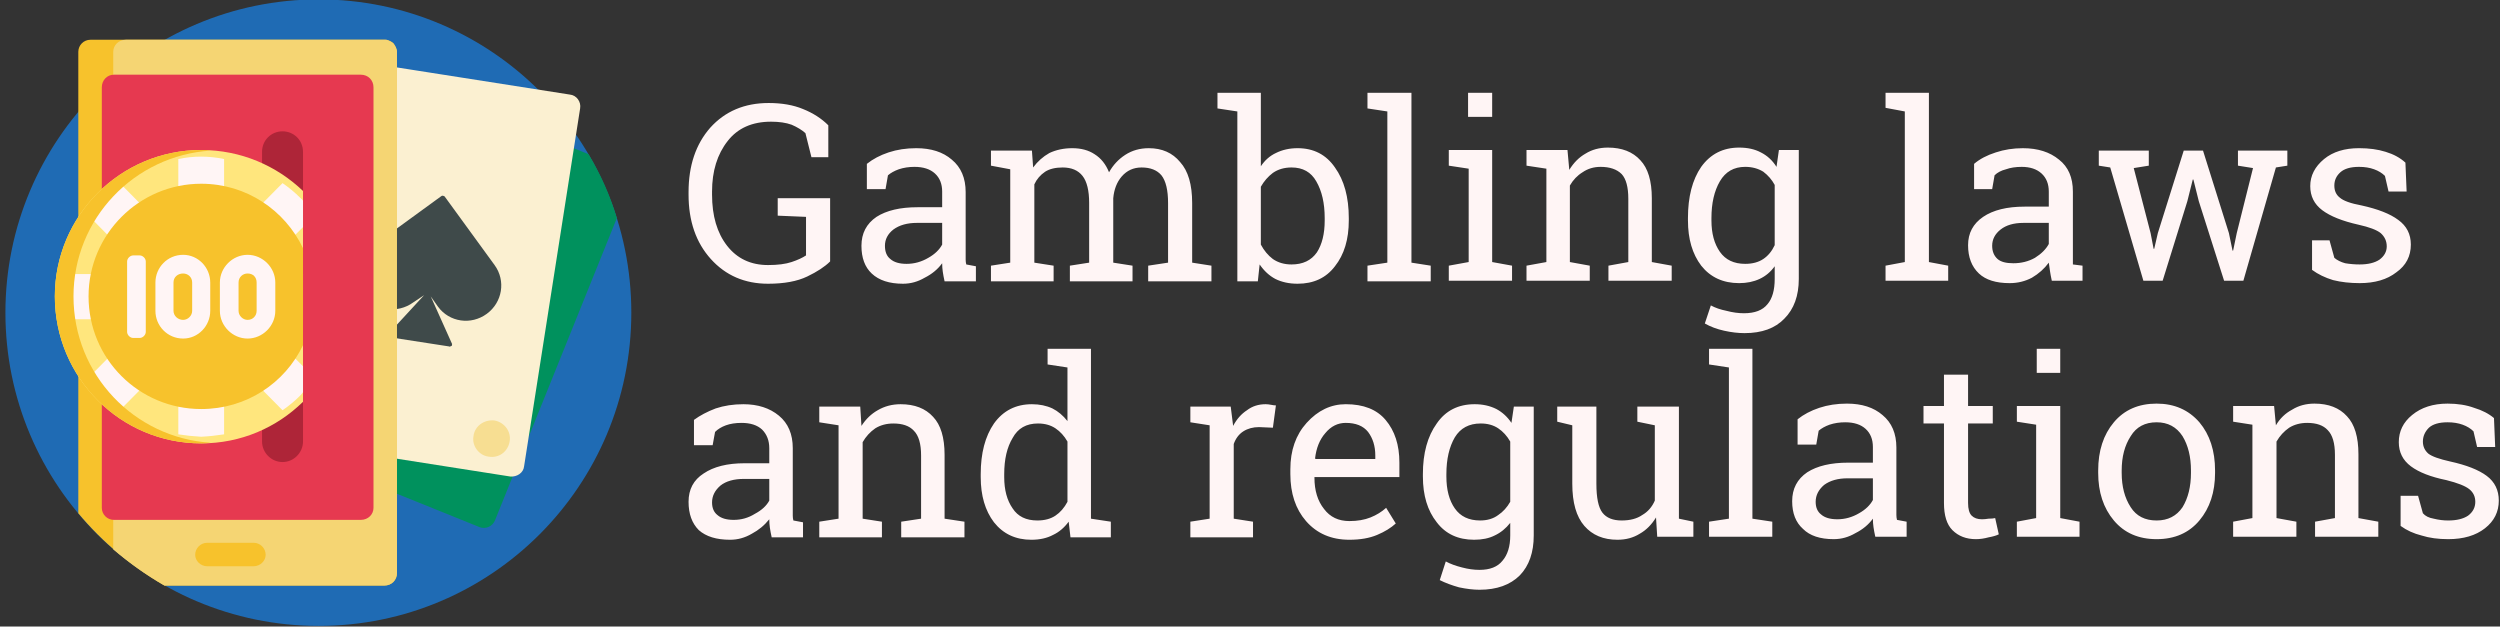
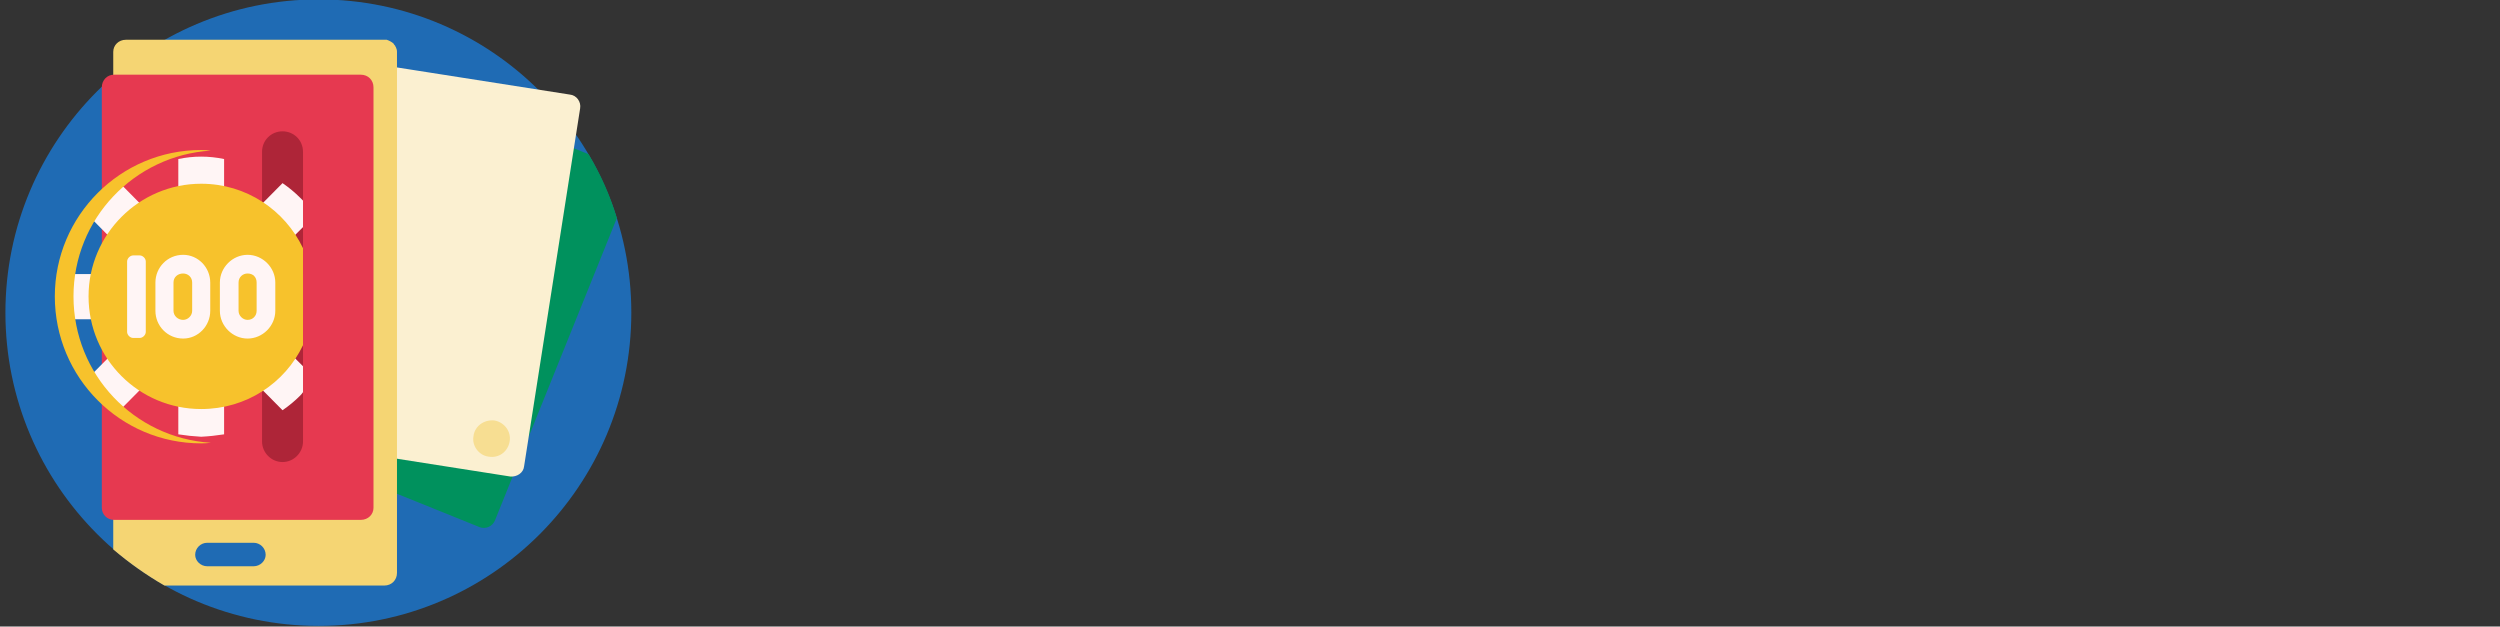
<svg xmlns="http://www.w3.org/2000/svg" width="415" height="104" version="1.2">
  <rect width="100%" height="100%" fill="#333333" stroke="none" />
  <style>.s3{fill:#f7c22c}.s10{fill:#fff5f5}</style>
  <g id="uf3k07d61g_48072">
    <path d="M104.8 51.9c0 28.7-23.2 52-51.9 52s-52-23.3-52-52 23.3-52 52-52 51.9 23.3 51.9 52z" style="fill:#1f6bb4" />
    <path d="M102.4 36.2 82.2 86.3c-.4 1.1-1.6 1.6-2.6 1.2L52.1 76.4c-1-.4-1.5-1.6-1.1-2.6L73.4 18c.5-1 1.6-1.5 2.7-1.1l21.6 8.7c2 3.3 3.6 6.9 4.7 10.6z" style="fill:#00915d" />
    <path d="m84.7 79.1-29.3-4.6c-1.1-.2-1.8-1.2-1.7-2.3L63 12.8c.2-1.1 1.2-1.9 2.3-1.7l29.3 4.6c1.1.1 1.9 1.2 1.7 2.3L87 77.4c-.1 1.1-1.2 1.8-2.3 1.7z" style="fill:#fbf0d1" />
-     <path d="M65.9 8.6v86.5c0 1.2-.9 2.1-2.1 2.1H27.3C21.9 94.1 17 90 13 85.2V8.6c0-1.1.9-2 2-2h49c.6.1 1.1.3 1.4.7q.1.1.1.2.2.3.3.7.1.2.1.4z" class="s3" />
-     <path d="M80.8 52.1c-2.6 1.9-6.2 1.4-8.1-1.2l-1.2-1.7L75 57c.1.1 0 .3 0 .4-.2.1-.4.2-.5.1L64.8 56c-.2 0-.3-.1-.4-.3 0-.1 0-.3.1-.3l5.9-6.4-1.8 1.2c-2.6 1.9-6.2 1.4-8.1-1.2-1.9-2.6-1.3-6.2 1.3-8.1l11.4-8.3c.2-.2.4-.1.6 0L82.1 44c1.9 2.6 1.3 6.2-1.3 8.1z" style="fill:#3f4a4a" />
    <path d="M64.6 16.8c-.2 1.6-1.8 2.8-3.4 2.5-1.7-.3-2.8-1.8-2.6-3.5.3-1.6 1.8-2.8 3.5-2.5 1.7.2 2.8 1.8 2.5 3.5zm17.5 53c-1.7-.2-3.3.9-3.5 2.6-.3 1.6.9 3.2 2.5 3.4 1.7.3 3.2-.8 3.5-2.5.3-1.7-.9-3.2-2.5-3.5z" style="fill:#f7de92" />
    <path d="M65.9 8.6q0-.4-.2-.8-.1-.1-.1-.2-.2-.2-.3-.4-.5-.4-1.1-.6H20.9c-1.2 0-2.1.9-2.1 2v82.6q4 3.4 8.5 6h36.5c1.2 0 2.1-.9 2.1-2.1V26.3zM42.1 94h-7.7c-1.1 0-2-.9-2-1.9 0-1.1.9-2 2-2h7.7c1.1 0 2 .9 2 2 0 1-.9 1.9-2 1.9z" style="fill:#f5d573" />
    <path d="M59.9 86.3h-41c-1.1 0-2-.9-2-2V14.5c0-1.2.9-2.1 2-2.1h41c1.2 0 2.1.9 2.1 2.1v69.8c0 1.1-.9 2-2.1 2z" style="fill:#e63950" />
    <path d="M43.5 73.3V25.2c0-1.9 1.5-3.4 3.4-3.4s3.4 1.5 3.4 3.4v48.1c0 1.8-1.5 3.4-3.4 3.4s-3.4-1.6-3.4-3.4z" style="fill:#ae2538" />
-     <path d="M50.3 66.7C45.9 71 40 73.6 33.4 73.6 20 73.6 9.1 62.7 9.1 49.2c0-13.4 10.9-24.3 24.3-24.3 6.6 0 12.5 2.6 16.9 6.8z" style="fill:#ffe67d" />
    <path d="M50.3 65.1q-.2.3-.5.6-1.3 1.3-2.9 2.4l-9.7-9.8v13.8q-1.9.3-3.8.4-1.9-.1-3.8-.4V58.3l-9.7 9.8Q18.4 67 17 65.7q-1.4-1.4-2.4-2.9l9.7-9.8H10.5q-.3-1.8-.3-3.8 0-1.9.3-3.7h13.8l-9.7-9.8q1-1.5 2.4-2.9 1.4-1.3 2.9-2.4l9.7 9.8V26.4q1.9-.4 3.8-.4t3.8.4v13.8l9.7-9.8q1.6 1.1 2.9 2.4l.5.5v4.4l-7.8 7.8h7.8V53h-7.8l7.8 7.8z" class="s10" />
    <path d="M35 73.5q-.8.1-1.6.1C20 73.6 9.1 62.7 9.1 49.2c0-13.4 10.9-24.3 24.3-24.3q.8 0 1.6.1c-12.7.8-22.8 11.3-22.8 24.2 0 13 10.1 23.5 22.8 24.3zm15.3-32.3c-3-6.3-9.4-10.7-16.9-10.7-10.3 0-18.7 8.4-18.7 18.7 0 10.4 8.4 18.7 18.7 18.7 7.5 0 13.9-4.3 16.9-10.6z" class="s3" />
    <path d="M23.2 56.1h-1.1c-.5 0-1-.5-1-1V43.4c0-.5.5-1 1-1h1.1c.5 0 1 .5 1 1v11.7c0 .5-.5 1-1 1zm7.2-13.8c2.5 0 4.5 2.1 4.5 4.6v4.7c0 2.5-2 4.6-4.5 4.6-2.6 0-4.6-2.1-4.6-4.6v-4.7c0-2.5 2-4.6 4.6-4.6zm1.5 9.3v-4.7c0-.9-.7-1.5-1.5-1.5-.9 0-1.6.6-1.6 1.5v4.7c0 .8.7 1.5 1.6 1.5.8 0 1.5-.7 1.5-1.5zm9.2-9.3c2.5 0 4.6 2.1 4.6 4.6v4.7c0 2.5-2.1 4.6-4.6 4.6-2.5 0-4.6-2.1-4.6-4.6v-4.7c0-2.5 2.1-4.6 4.6-4.6zm1.5 9.3v-4.7c0-.9-.6-1.5-1.5-1.5-.8 0-1.5.6-1.5 1.5v4.7c0 .8.7 1.5 1.5 1.5.9 0 1.5-.7 1.5-1.5z" class="s10" />
  </g>
-   <path d="M137.8 32.9v10.5q-1.3 1.3-3.8 2.5t-6.5 1.2q-5.8 0-9.5-4.1t-3.7-10.7v-.4q0-6.6 3.6-10.7 3.7-4.1 9.7-4.1 3.3 0 5.7 1 2.5 1 4.2 2.7v5.3h-2.8l-1-4q-.9-.8-2.3-1.4-1.4-.5-3.4-.5-4.7 0-7.2 3.2-2.6 3.3-2.6 8.4v.5q0 5.3 2.5 8.5t6.8 3.2q2.4 0 3.9-.5t2.4-1.1V36l-4.7-.2v-2.9zM162 46.7h-5.2q-.2-.9-.3-1.6-.1-.7-.1-1.4-1.1 1.5-2.9 2.4-1.7 1-3.6 1-3.4 0-5.2-1.7-1.7-1.6-1.7-4.6 0-3.1 2.5-4.8 2.5-1.6 6.8-1.6h4.1v-2.6q0-1.9-1.2-3t-3.4-1.1q-1.4 0-2.6.4-1.1.4-1.8 1l-.4 2.3h-3.1v-4.2q1.5-1.2 3.6-1.9t4.6-.7q3.7 0 5.9 1.9 2.3 1.9 2.3 5.4V43.1q0 .4.1.8l1.6.3zm-11.5-2.9q1.9 0 3.6-1 1.6-.9 2.3-2.2V37h-4.2q-2.4 0-3.9 1.1-1.4 1.1-1.4 2.7 0 1.5.9 2.2.9.8 2.7.8zm14 2.9v-2.6l3.2-.5V28.1l-3.2-.6V25h6.8l.2 2.8q1.1-1.5 2.7-2.4 1.7-.8 3.8-.8 2.2 0 3.7 1 1.6 1 2.4 3 1-1.8 2.7-2.9 1.7-1.1 3.9-1.1 3.3 0 5.2 2.3 2 2.2 2 6.8v9.9l3.2.5v2.6h-10.5v-2.6l3.3-.5v-9.9q0-3.2-1.1-4.6-1.1-1.3-3.3-1.3-2 0-3.3 1.5-1.2 1.4-1.4 3.6v10.7l3.2.5v2.6h-10.4v-2.6l3.2-.5v-9.9q0-3.1-1.1-4.5t-3.3-1.4q-1.8 0-2.9.7-1.2.8-1.8 2.1v13l3.2.5v2.6zm59.4-10.5v.4q0 4.7-2.3 7.6-2.2 2.9-6.2 2.9-2.1 0-3.7-.8-1.5-.8-2.6-2.4l-.3 2.8h-3.4V18.5l-3.3-.5v-2.6h7.2v12.2q1-1.5 2.5-2.2 1.6-.8 3.6-.8 4 0 6.2 3.2 2.3 3.2 2.3 8.4zm-4 .4v-.4q0-3.7-1.4-6.1-1.3-2.3-4.1-2.3-1.8 0-3.1.9-1.2.9-2 2.3v9.6q.8 1.5 2 2.4 1.3.9 3.1.9 2.8 0 4.2-2 1.3-2 1.3-5.3zm10.4-18.1L227 18v-2.6h7.3v28.2l3.2.5v2.6H227v-2.6l3.3-.5zm10.2 28.1v-2.5l3.3-.6V28l-3.3-.5v-2.6h7.2v18.6l3.3.6v2.5zm7.2-31.2v4h-4v-4zm5.7 31.2v-2.5l3.3-.6V28l-3.3-.5v-2.6h6.8l.3 3.3q1.1-1.8 2.7-2.7 1.6-1 3.7-1 3.5 0 5.4 2.1 1.9 2 1.9 6.3v10.6l3.3.6v2.5H267v-2.5l3.3-.6V33q0-2.9-1.1-4.1-1.2-1.2-3.5-1.2-1.7 0-3 .9-1.3.8-2.1 2.2v12.7l3.3.6v2.5zm26.8-10v-.4q0-5.3 2.2-8.5 2.3-3.2 6.3-3.2 2.1 0 3.6.8 1.6.8 2.6 2.4l.4-2.8h3.3v21.4q0 4.2-2.4 6.6-2.3 2.4-6.6 2.4-1.6 0-3.4-.4-1.8-.4-3.2-1.2l1-3q1.1.6 2.6.9 1.5.4 2.9.4 2.7 0 3.9-1.5 1.2-1.4 1.2-4.2v-2.1q-1 1.4-2.5 2.1-1.5.7-3.4.7-4 0-6.3-2.9-2.2-2.9-2.2-7.5zm3.9-.4v.4q0 3.2 1.4 5.2t4.2 2q1.8 0 3-.8t1.9-2.3v-10q-.7-1.3-1.9-2.2-1.3-.8-3-.8-2.8 0-4.2 2.4-1.4 2.4-1.4 6.1zm32.1-17.7-3.2-.6v-2.5h7.2v28.1l3.2.6v2.5H313v-2.5l3.2-.6zm29.5 28.1h-5.1q-.2-.9-.3-1.6l-.2-1.4q-1.1 1.5-2.8 2.5-1.7.9-3.7.9-3.4 0-5.1-1.6-1.8-1.7-1.8-4.7t2.5-4.7q2.5-1.7 6.9-1.7h4v-2.5q0-1.9-1.2-3t-3.3-1.1q-1.5 0-2.6.4-1.2.3-1.9 1l-.4 2.3h-3v-4.2q1.4-1.2 3.6-1.9 2.1-.7 4.5-.7 3.7 0 6 1.9 2.3 1.8 2.3 5.3V43.9l1.6.2zm-11.5-2.9q2 0 3.6-.9 1.6-1 2.3-2.3V37h-4.2q-2.4 0-3.8 1.1t-1.4 2.7q0 1.4.9 2.2.8.7 2.6.7zM356.7 25v2.5l-2.5.4 2.8 10.8.5 2.6h.1l.6-2.6 4.3-13.7h3.2l4.3 13.7.6 2.9h.1l.6-2.9 2.7-10.8-2.5-.4V25h8.2v2.5l-1.9.3-5.4 18.8h-3.2L365 33.4l-.9-3.6h-.1l-.9 3.6-4.1 13.2h-3.2l-5.5-18.8-1.9-.3V25zm42.6 2 .2 4.8h-3l-.6-2.6q-.7-.7-1.8-1.1-1.1-.4-2.5-.4-2.1 0-3.1.9t-1 2.2q0 1.3.9 2 .9.8 3.6 1.3 4.1.9 6.1 2.4 2.1 1.5 2.1 4.1 0 2.9-2.4 4.6-2.3 1.8-6.1 1.8-2.4 0-4.4-.5-2-.6-3.5-1.7v-4.9h2.9l.8 2.9q.7.6 1.8.9 1.2.2 2.4.2 2.1 0 3.3-.8 1.2-.9 1.2-2.2 0-1.3-1-2.2-1-.8-3.7-1.4-4-.9-6-2.4t-2-4q0-2.6 2.3-4.5 2.2-1.8 5.8-1.8 2.5 0 4.4.6 2 .6 3.3 1.8zM133.3 89.2h-5.2q-.2-.9-.3-1.6-.1-.7-.1-1.4-1.2 1.5-2.9 2.4-1.7 1-3.6 1-3.4 0-5.2-1.6-1.7-1.7-1.7-4.7 0-3.1 2.5-4.7 2.5-1.7 6.8-1.7h4.1v-2.5q0-1.9-1.2-3.1-1.2-1.1-3.4-1.1-1.5 0-2.6.4t-1.8 1.1l-.4 2.2h-3.1v-4.2q1.5-1.1 3.6-1.9 2.1-.7 4.6-.7 3.6 0 5.9 1.9 2.3 1.9 2.3 5.4V85.6q0 .4.1.8l1.6.3zm-11.5-2.9q1.9 0 3.5-1 1.7-.9 2.4-2.2v-3.6h-4.2q-2.5 0-3.9 1.1-1.4 1.2-1.4 2.8 0 1.4.9 2.1.9.8 2.7.8zm14.2 2.9v-2.6l3.2-.5V70.6l-3.2-.5v-2.6h6.8l.2 3.2q1.1-1.7 2.7-2.6 1.7-1 3.8-1 3.5 0 5.4 2.1 1.9 2 1.9 6.3v10.6l3.3.5v2.6h-10.5v-2.6l3.3-.5V75.6q0-2.9-1.2-4.1-1.1-1.2-3.4-1.2-1.7 0-3 .8-1.3.9-2.1 2.3v12.7l3.2.5v2.6zm41.7 0-.3-2.6q-1.1 1.5-2.6 2.2-1.5.8-3.6.8-3.9 0-6.2-2.9-2.2-2.9-2.2-7.5v-.5q0-5.2 2.2-8.4 2.3-3.2 6.3-3.2 1.9 0 3.4.7 1.4.7 2.5 2.1V61l-3.3-.5v-2.6H181.1v28.2l3.3.5v2.6zm-11-10.5v.5q0 3.2 1.4 5.2 1.3 2 4.1 2 1.8 0 3-.8t2-2.3v-10q-.8-1.4-2-2.2-1.2-.8-2.9-.8-2.9 0-4.2 2.4-1.4 2.3-1.4 6zm34.1-8.1-3.2-.5v-2.6h6.7l.4 3.2q.9-1.7 2.3-2.6 1.3-1 3.1-1 .4 0 .9.1t.8.1l-.5 3.7-2.3-.1q-1.5 0-2.6.7t-1.6 2.1v12.4l3.2.5v2.6h-10.4v-2.6l3.2-.5zm23.2 19q-4.5 0-7.2-3.1-2.6-3-2.6-7.8v-.8q0-4.7 2.7-7.7 2.8-3.1 6.5-3.1 4.4 0 6.6 2.6 2.3 2.7 2.3 7.1v2.4h-14.1v.1q0 3.2 1.6 5.2 1.5 2 4.2 2 2 0 3.5-.6t2.6-1.6l1.6 2.6q-1.2 1.1-3.1 1.9-1.9.8-4.6.8zm-.6-19.4q-2 0-3.4 1.7-1.4 1.6-1.7 4.2l.1.1h9.9v-.6q0-2.3-1.2-3.9-1.2-1.5-3.7-1.5zm12.8 8.9v-.4q0-5.2 2.3-8.4 2.2-3.2 6.3-3.2 2 0 3.6.8 1.5.8 2.5 2.3l.4-2.7h3.3v21.4q0 4.2-2.3 6.6-2.4 2.4-6.7 2.4-1.5 0-3.4-.4-1.8-.5-3.2-1.2l1-3.1q1.1.6 2.7 1 1.5.4 2.9.4 2.6 0 3.8-1.5 1.3-1.5 1.3-4.2v-2.1q-1.1 1.4-2.6 2.1-1.4.7-3.4.7-4 0-6.2-2.9-2.3-2.9-2.3-7.6zm3.9-.4v.4q0 3.3 1.4 5.3t4.2 2q1.8 0 3-.9 1.2-.8 2-2.2v-10q-.8-1.4-2-2.2-1.2-.8-2.9-.8-2.9 0-4.3 2.3-1.4 2.4-1.4 6.1zm35 10.4-.2-3.2q-1.1 1.8-2.7 2.7-1.6 1-3.7 1-3.5 0-5.5-2.3t-2-7v-9.7l-2.5-.6v-2.5h6.5v12.8q0 3.5 1 4.8 1 1.3 3.2 1.3 2.1 0 3.4-.9 1.4-.8 2.1-2.4V70.6l-2.9-.6v-2.5h6.9v18.6l2.4.5v2.5zM287 61l-3.3-.5v-2.6h7.2v28.2l3.3.5v2.5h-10.5v-2.5l3.3-.5zm29.5 28.1h-5.2q-.2-.9-.3-1.6-.1-.7-.1-1.4-1.1 1.5-2.9 2.4-1.7 1-3.6 1-3.4 0-5.1-1.7-1.8-1.6-1.8-4.6 0-3.1 2.5-4.8 2.5-1.6 6.8-1.6h4.1v-2.6q0-1.9-1.2-3t-3.4-1.1q-1.4 0-2.6.4-1.1.4-1.8 1l-.4 2.3h-3.1v-4.2q1.5-1.2 3.6-1.9t4.6-.7q3.7 0 5.9 1.9 2.3 1.9 2.3 5.4V85.5q0 .4.1.8l1.6.3zM305 86.2q1.9 0 3.6-1 1.6-.9 2.3-2.2v-3.6h-4.2q-2.4 0-3.9 1.1-1.4 1.2-1.4 2.8 0 1.4.9 2.1.9.8 2.7.8zm17.7-24h4v5.2h4.1v2.9h-4.1v13.2q0 1.5.6 2.1.6.6 1.7.6.5 0 1.1-.1.7 0 1.1-.1l.6 2.7q-.6.3-1.7.5-1.1.3-2.1.3-2.4 0-3.9-1.5-1.4-1.4-1.4-4.5V70.3h-3.4v-2.9h3.4zm12.1 26.9v-2.5l3.2-.6V70.5l-3.2-.5v-2.6h7.2V86l3.2.6v2.5zm7.2-31.2v4h-3.9v-4zm6.3 20.6v-.4q0-4.9 2.6-8 2.6-3.1 7.1-3.1 4.4 0 7.1 3.1 2.6 3.1 2.6 8v.4q0 4.8-2.6 7.9-2.6 3.1-7.1 3.1t-7.1-3.1q-2.6-3.1-2.6-7.9zm3.9-.4v.4q0 3.4 1.5 5.7 1.4 2.2 4.3 2.2 2.8 0 4.3-2.2 1.4-2.3 1.4-5.7v-.4q0-3.4-1.4-5.7-1.5-2.3-4.3-2.3-2.9 0-4.3 2.3-1.5 2.3-1.5 5.7zm18.5 11v-2.5l3.2-.6V70.5l-3.2-.5v-2.6h6.8l.3 3.2q1-1.7 2.7-2.6 1.6-1 3.7-1 3.5 0 5.4 2.1 1.9 2 1.9 6.3V86l3.3.6v2.5h-10.5v-2.5l3.3-.6V75.5q0-2.9-1.2-4.1-1.1-1.2-3.4-1.2-1.7 0-3 .8-1.3.9-2.1 2.3V86l3.3.6v2.5zM414 69.4l.2 4.8h-3l-.6-2.6q-.7-.7-1.8-1.1-1.1-.4-2.5-.4-2.1 0-3.1.9-1 1-1 2.3 0 1.2.9 2 .9.7 3.6 1.3 4.1.9 6.1 2.4t2 4.1q0 2.8-2.3 4.6-2.3 1.8-6.1 1.8-2.5 0-4.4-.6-2-.5-3.5-1.6v-5h2.9l.8 2.9q.6.7 1.8.9 1.2.3 2.4.3 2.1 0 3.3-.8 1.2-.9 1.2-2.3 0-1.3-1-2.1t-3.8-1.5q-3.9-.8-5.9-2.3-2-1.5-2-4 0-2.7 2.2-4.5 2.3-1.9 5.9-1.9 2.5 0 4.4.7 2 .6 3.3 1.7z" class="s10" />
</svg>